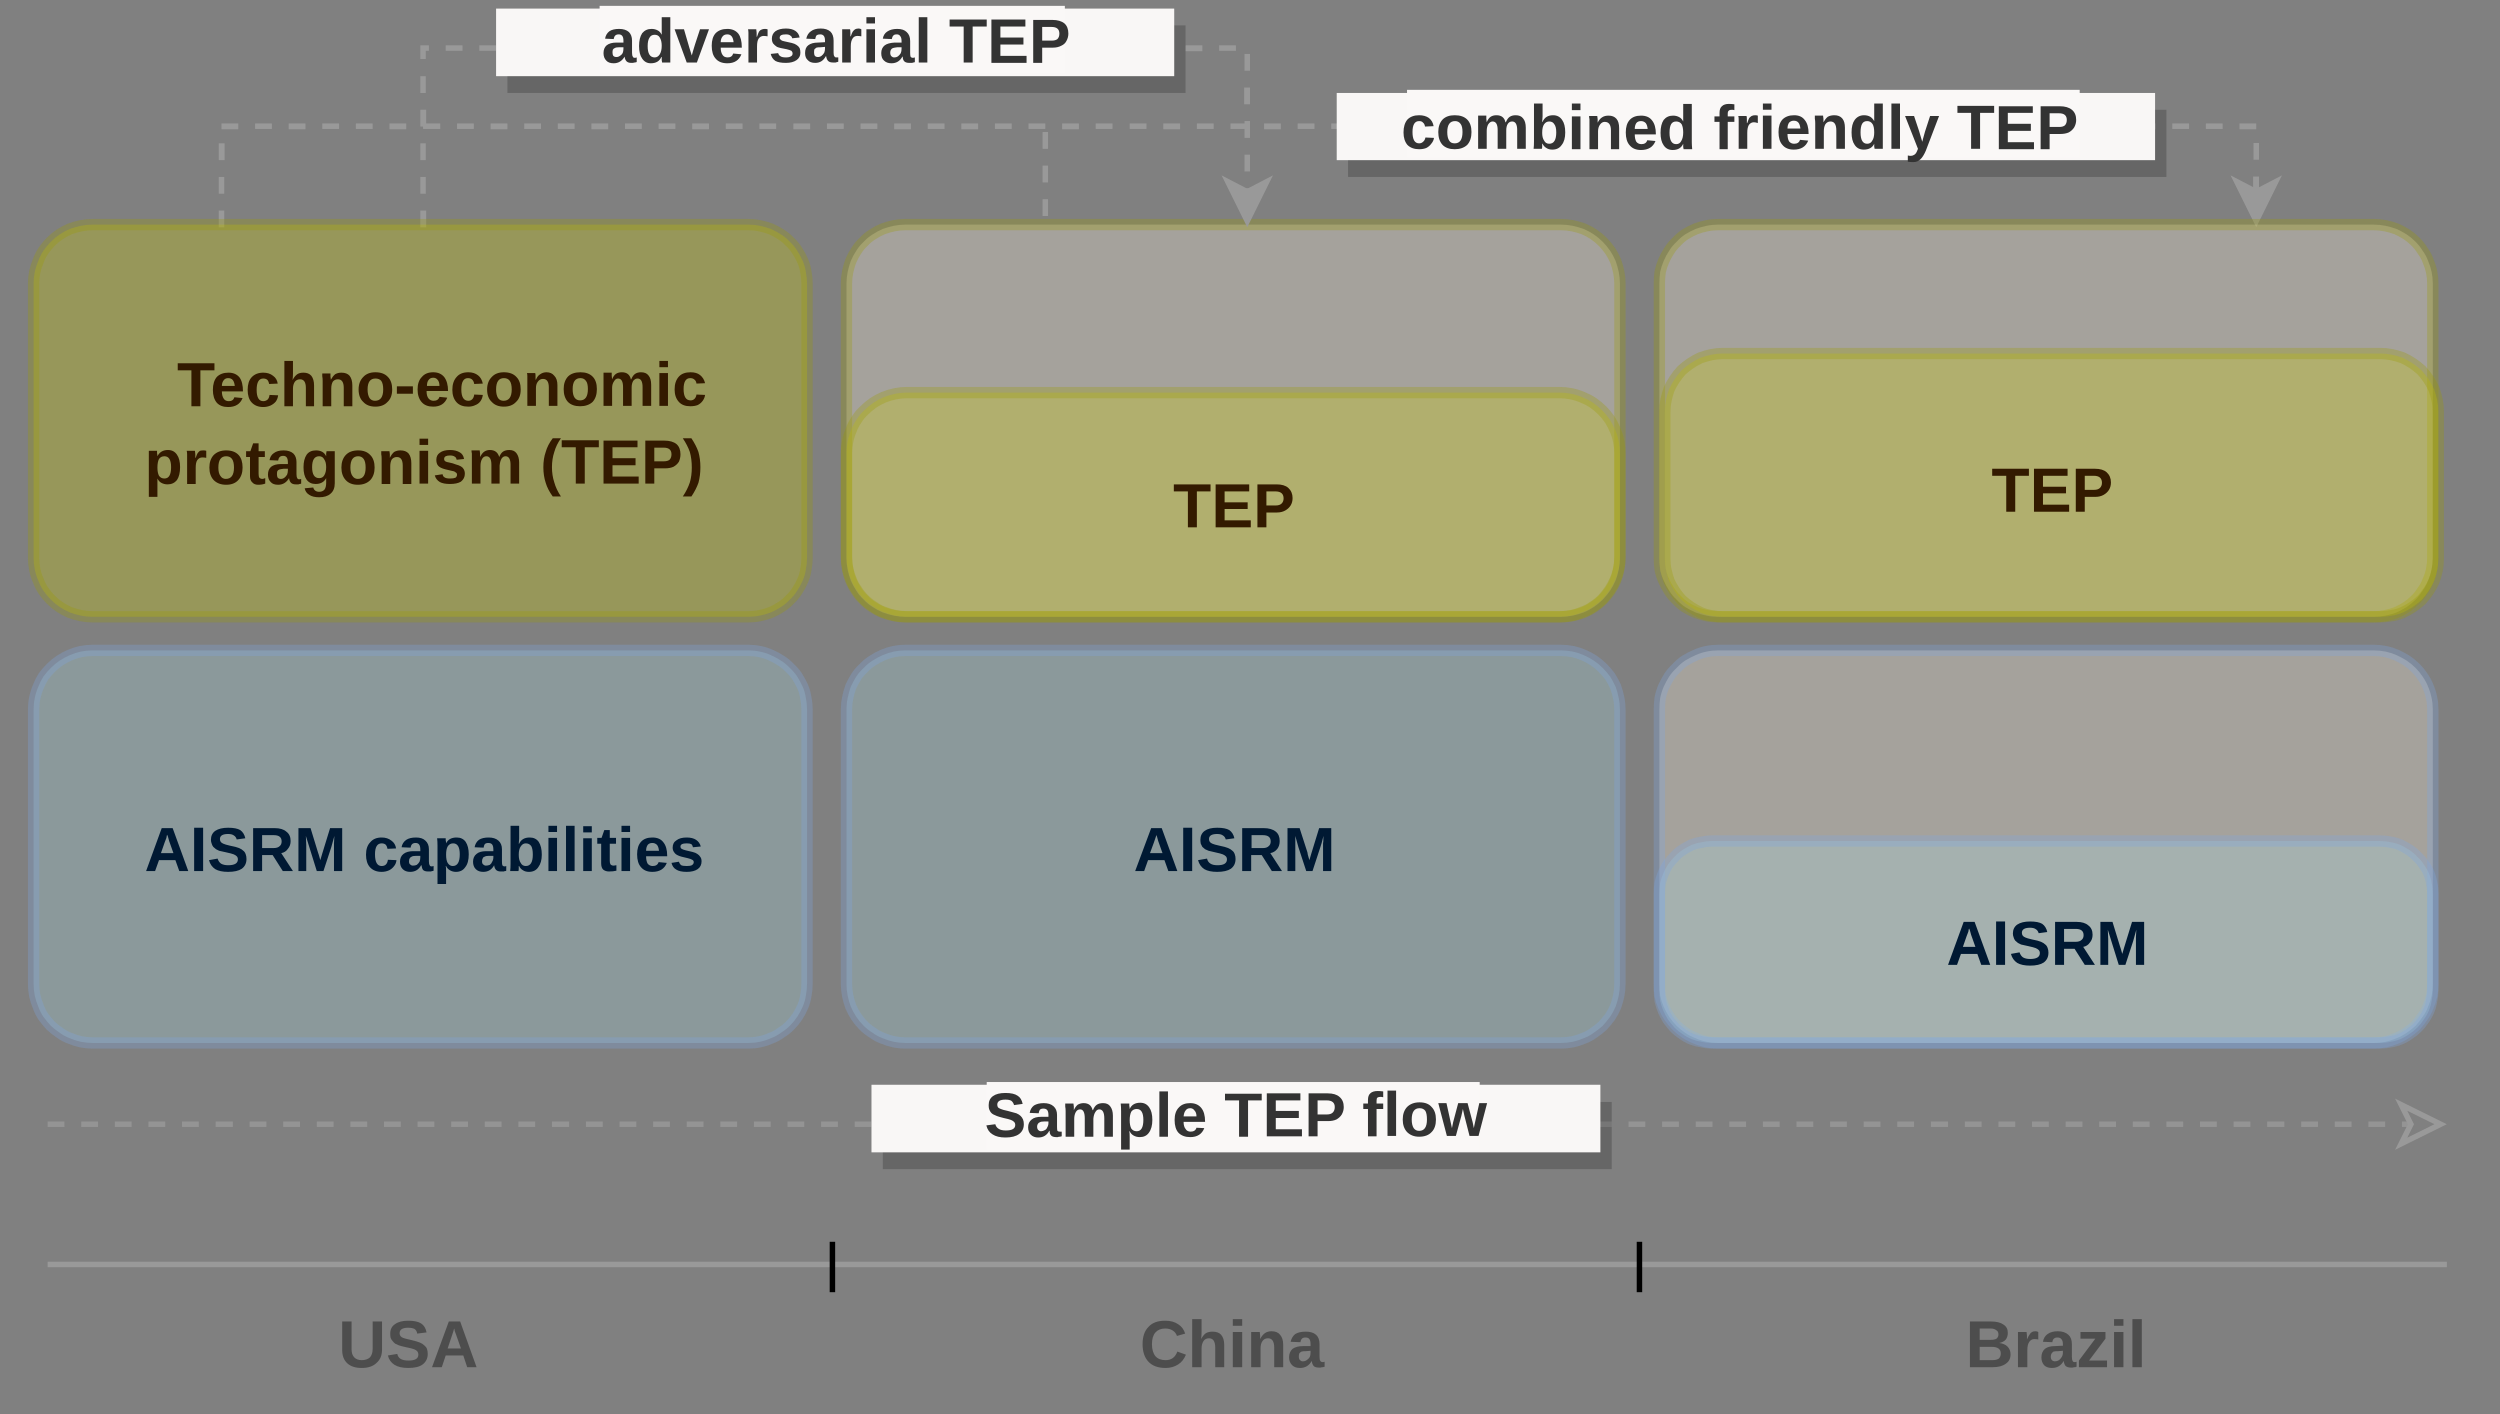
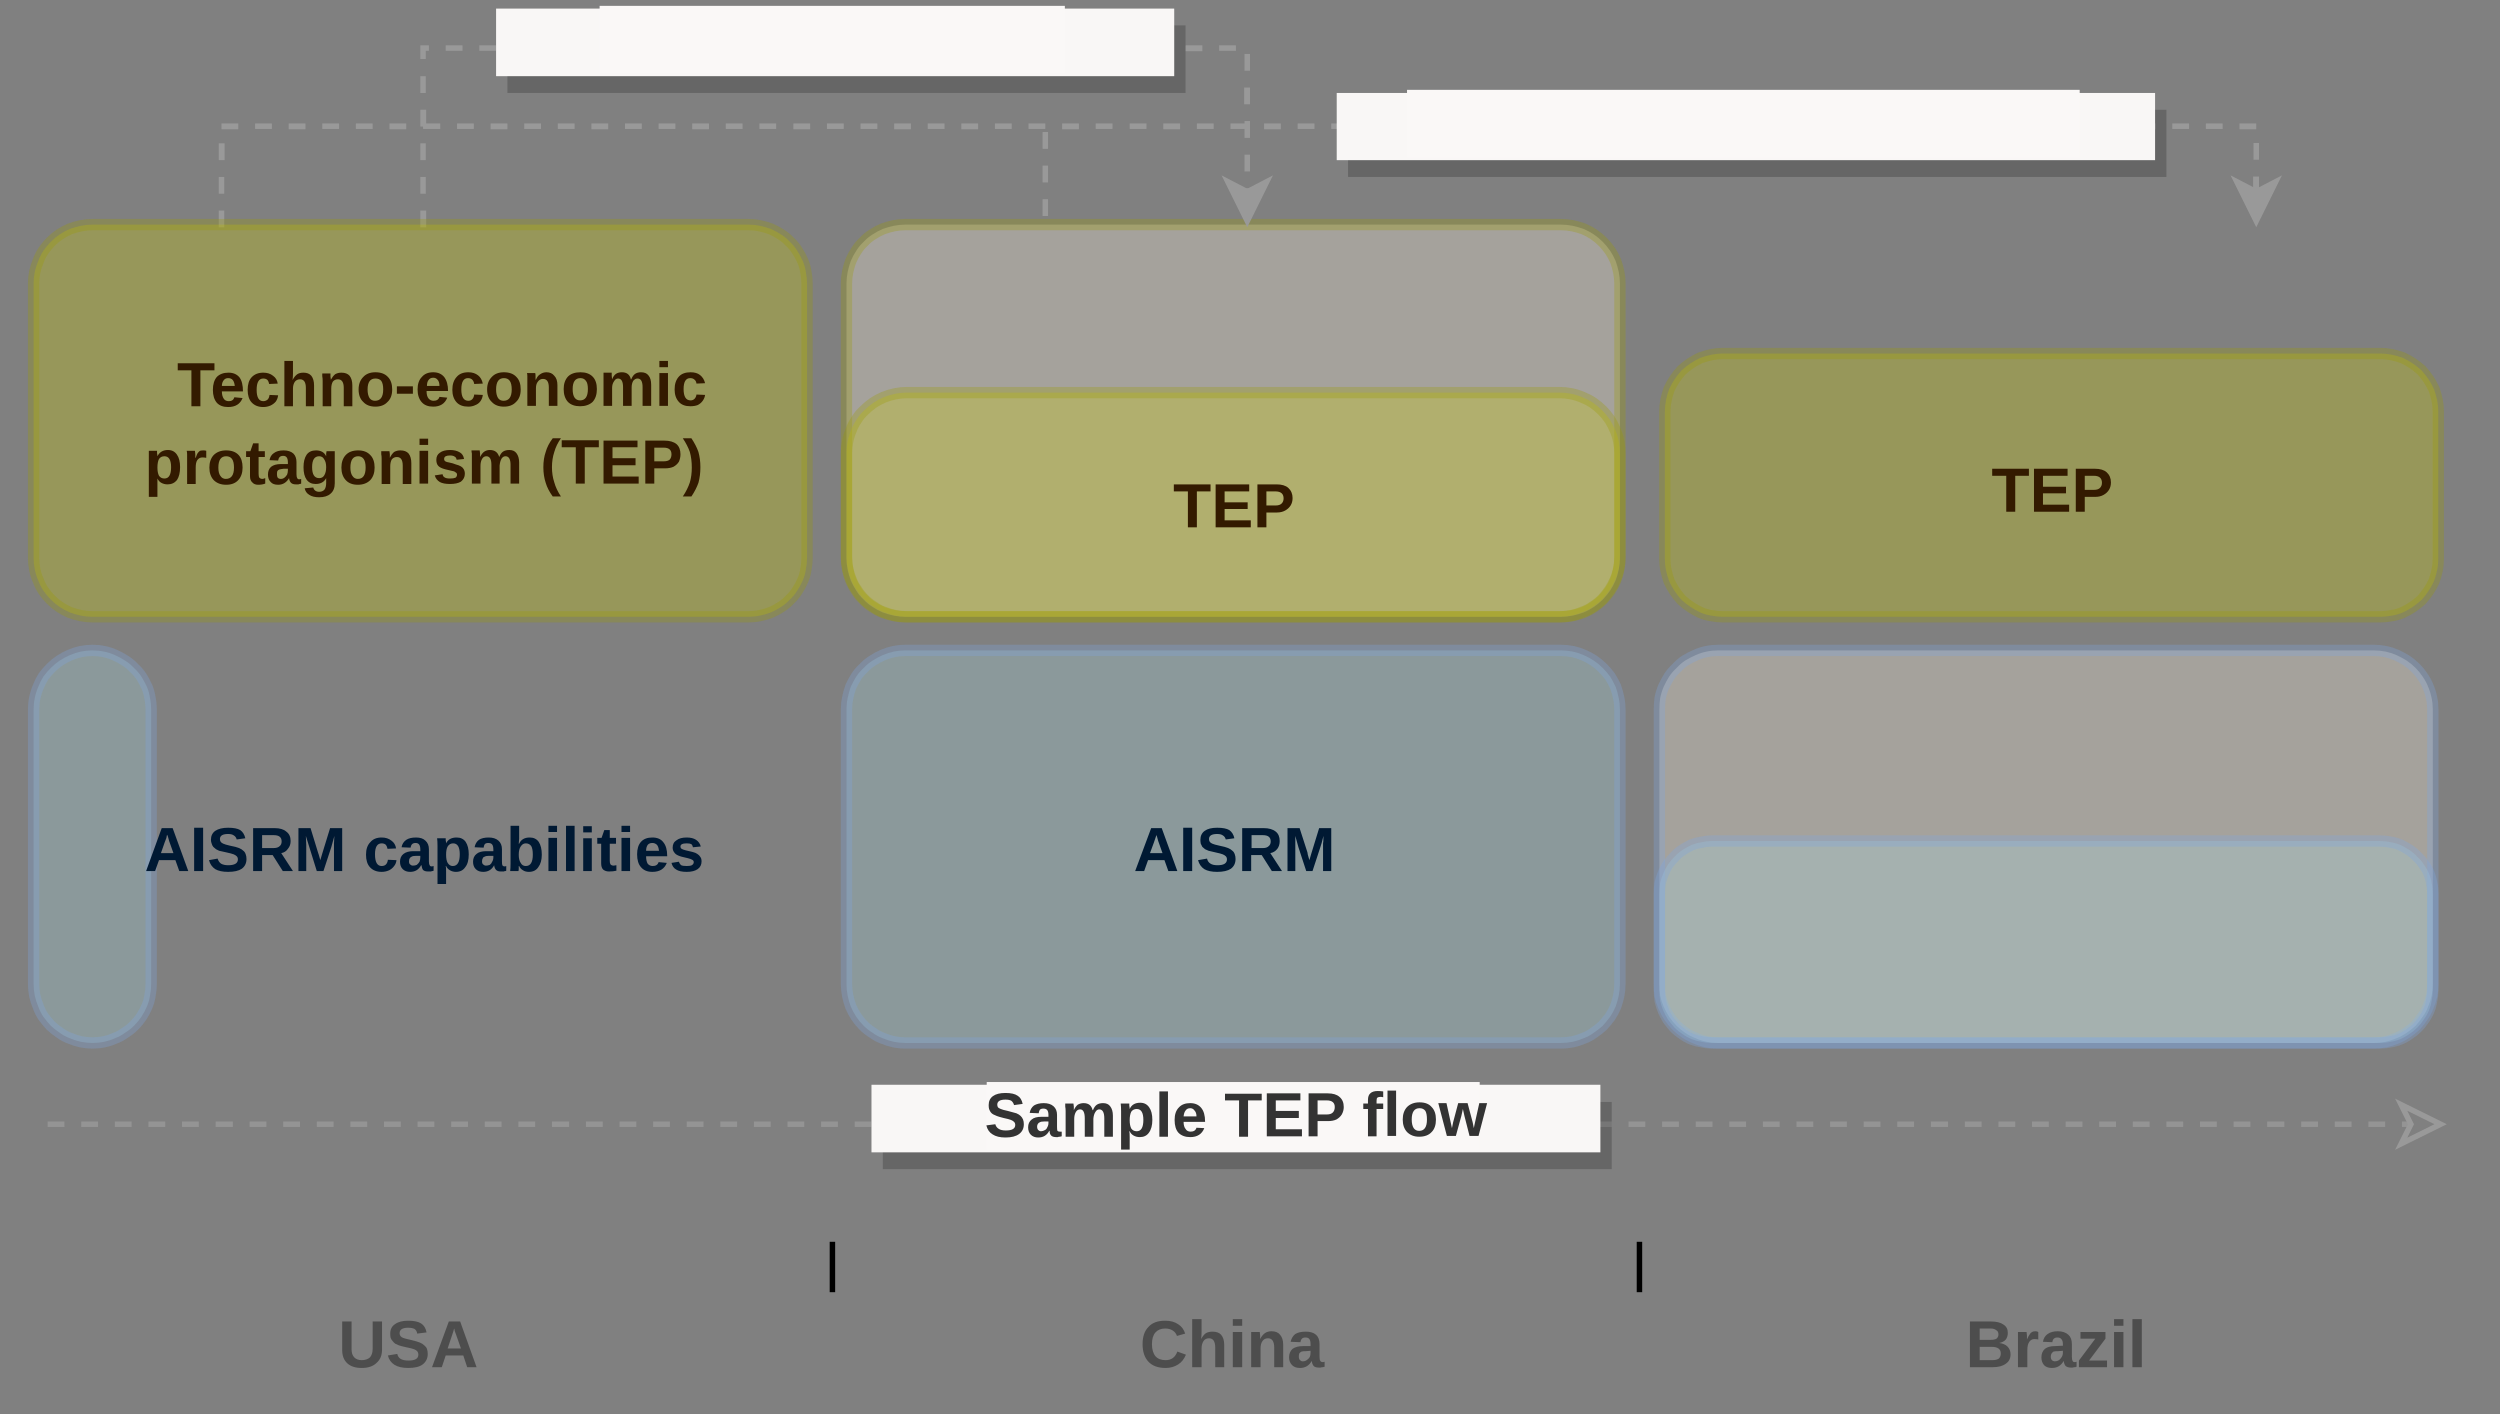
<svg xmlns="http://www.w3.org/2000/svg" version="1.2" viewBox="0 0 640 362" width="640" height="362">
  <rect x="0" y="0" width="640" height="362" fill="#808080" stroke="none" />
  <title>tcc-ai-supremacy-3333-en33-PTE-pdf</title>
  <defs>
    <clipPath clipPathUnits="userSpaceOnUse" id="cp1">
      <path d="m0 0h640v362H0z" />
    </clipPath>
  </defs>
  <style>.s0 { opacity: .3;fill: #fcf1dc;stroke: #999900;stroke-width: 2.9 }
.s1 { opacity: .3;fill: #fcf1dc;stroke: #7ea6e0;stroke-width: 2.9 }
.s2 { opacity: .3;fill: #a6d2d8;stroke: #7ea6e0;stroke-width: 2.9 }
.s3 { fill: #001933 }
.s4 { fill: #999999 }
.s5 { fill: none;stroke: #999999;stroke-miterlimit:10;stroke-width: 1.4 }
.s6 { opacity: .3;fill: #cccc00;stroke: #999900;stroke-width: 2.9 }
.s7 { fill: #331a00 }
.s8 { fill: #4d4d4d }
.s9 { opacity: .8;fill: #999999 }
.s10 { fill: #000000 }
.s11 { fill: #f9f7f6 }
.s12 { fill: #faf8f7 }
.s13 { fill: #333333 }
.s14 { fill: none;stroke: #000000;stroke-miterlimit:10;stroke-width: 1.4 }</style>
  <g id="Page 1" clip-path="url(#cp1)">
    <path id="Path 2" class="s0" d="m231.7 57.5h167.9q1.5.0 3 .3 1.4.3 2.8.8 1.4.6 2.6 1.4 1.2.8 2.3 1.9 1 1 1.9 2.3.8 1.2 1.4 2.6.5 1.4.8 2.8.3 1.5.3 2.9v70.4q0 1.4-.3 2.9t-.8 2.8q-.6 1.4-1.4 2.6-.9 1.3-1.9 2.3-1.1 1.1-2.3 1.9t-2.6 1.4q-1.4.5-2.8.8-1.5.3-3 .3H231.7q-1.4.0-2.9-.3-1.4-.3-2.8-.8-1.4-.6-2.6-1.4-1.3-.8-2.3-1.9-1.1-1-1.9-2.3-.8-1.2-1.4-2.6-.5-1.3-.8-2.8t-.3-2.9V72.5q0-1.4.3-2.9.3-1.4.8-2.8.6-1.4 1.4-2.6.8-1.3 1.9-2.3 1-1.1 2.3-1.9 1.2-.8 2.6-1.4 1.4-.5 2.8-.8 1.5-.3 2.9-.3z" />
    <path id="Path 3" class="s1" d="m439.8 166.5h167.9q1.5.0 3 .3 1.4.3 2.8.9 1.3.6 2.6 1.4 1.2.8 2.3 1.9 1 1 1.8 2.2.9 1.3 1.4 2.6.6 1.4.9 2.9.3 1.4.3 2.9v70.3q0 1.5-.3 3-.3 1.4-.9 2.8-.5 1.4-1.4 2.6-.8 1.2-1.8 2.3-1.1 1-2.3 1.8-1.3.9-2.6 1.4-1.4.6-2.8.9-1.5.3-3 .3H439.8q-1.5.0-2.9-.3-1.5-.3-2.8-.9-1.4-.5-2.7-1.4-1.2-.8-2.2-1.8-1.1-1.1-1.9-2.3-.8-1.2-1.4-2.6-.6-1.4-.9-2.8-.2-1.5-.2-3v-70.3q0-1.5.2-2.9.3-1.5.9-2.9.6-1.3 1.4-2.6.8-1.2 1.9-2.2 1-1.1 2.2-1.9 1.3-.8 2.7-1.4 1.3-.6 2.8-.9 1.4-.3 2.9-.3z" />
-     <path id="Path 4" class="s2" d="m23.7 166.5h167.9q1.5.0 2.9.3 1.5.3 2.8.9 1.4.6 2.6 1.4 1.3.8 2.3 1.9 1.1 1 1.9 2.2.8 1.3 1.4 2.6.6 1.4.8 2.9.3 1.4.3 2.9v70.3q0 1.5-.3 3-.2 1.4-.8 2.8-.6 1.4-1.4 2.6-.8 1.2-1.9 2.3-1 1-2.3 1.8-1.2.9-2.6 1.4-1.3.6-2.8.9-1.4.3-2.9.3H23.7q-1.5.0-3-.3-1.4-.3-2.8-.9-1.4-.5-2.6-1.4-1.2-.8-2.3-1.8-1-1.1-1.9-2.3-.8-1.2-1.3-2.6-.6-1.4-.9-2.8-.3-1.5-.3-3v-70.3q0-1.5.3-2.9.3-1.5.9-2.9.5-1.3 1.3-2.6.9-1.2 1.9-2.2 1.1-1.1 2.3-1.9 1.2-.8 2.6-1.4 1.4-.6 2.8-.9 1.5-.3 3-.3z" />
+     <path id="Path 4" class="s2" d="m23.7 166.5q1.5.0 2.9.3 1.5.3 2.8.9 1.4.6 2.6 1.4 1.3.8 2.3 1.9 1.1 1 1.9 2.2.8 1.3 1.4 2.6.6 1.4.8 2.9.3 1.4.3 2.9v70.3q0 1.5-.3 3-.2 1.4-.8 2.8-.6 1.4-1.4 2.6-.8 1.2-1.9 2.3-1 1-2.3 1.8-1.2.9-2.6 1.4-1.3.6-2.8.9-1.4.3-2.9.3H23.7q-1.5.0-3-.3-1.4-.3-2.8-.9-1.4-.5-2.6-1.4-1.2-.8-2.3-1.8-1-1.1-1.9-2.3-.8-1.2-1.3-2.6-.6-1.4-.9-2.8-.3-1.5-.3-3v-70.3q0-1.5.3-2.9.3-1.5.9-2.9.5-1.3 1.3-2.6.9-1.2 1.9-2.2 1.1-1.1 2.3-1.9 1.2-.8 2.6-1.4 1.4-.6 2.8-.9 1.5-.3 3-.3z" />
    <path id="AISRM capabilities" class="s3" aria-label="AISRM capabilities" d="m48.2 223h-2.3l-1-2.8h-4.2l-1 2.8h-2.3l4-11h2.8zm-5.2-8.8-.2-.5-.1.2q0 .2-.1.6-.2.4-1.4 3.9h3.2l-1.1-3.1zm9 8.8h-2.3v-11.1H52zm11.1-3.1q0 1.6-1.2 2.5-1.2.8-3.5.8-2.1.0-3.3-.7-1.2-.8-1.6-2.3l2.2-.4q.3.9.9 1.3.7.4 1.8.4 2.5.0 2.5-1.5.0-.5-.3-.8t-.8-.5-1.9-.5q-1.3-.3-1.8-.4-.4-.2-.8-.4-.4-.3-.7-.6-.3-.4-.4-.8-.2-.5-.2-1 0-1.5 1.1-2.3 1.2-.8 3.3-.8 2.1.0 3.1.6 1 .7 1.3 2.1l-2.2.3q-.2-.7-.7-1-.5-.4-1.5-.4-2.1.0-2.1 1.3.0.4.2.7.2.3.7.5.4.2 1.7.5 1.6.3 2.3.6.7.3 1.1.7.4.3.6.9.2.5.2 1.2zM75 223h-2.6l-2.6-4.1h-2.7v4.1h-2.3v-11h5.5q2 0 3 .9 1.1.8 1.1 2.4.0 1.2-.7 2-.6.9-1.7 1.1zm-2.9-7.6q0-1.6-2-1.6h-3v3.3h3q1 0 1.5-.5.5-.4.5-1.2zm15.5 7.6h-2.1v-6.7q0-.2.0-.4.0-.2.1-1.9-.6 2.1-.8 2.9l-2 6.1h-1.7l-1.9-6.1-.9-2.9q.1 1.8.1 2.3v6.7h-2v-11h3.1l1.9 6.2.2.6.4 1.4.5-1.7 2-6.5h3.1zm10.1.2q-1.9.0-3-1.2-1-1.1-1-3.2t1.1-3.2q1-1.2 2.9-1.2 1.5.0 2.5.8 1 .7 1.2 2l-2.2.1q-.1-.6-.4-1-.4-.4-1.1-.4-1.7.0-1.7 2.8.0 3 1.7 3 .7.0 1.1-.4.4-.4.5-1.2l2.2.1q-.1.9-.6 1.5-.5.7-1.3 1.1-.9.4-1.9.4zm7.3.0q-1.2.0-1.9-.7t-.7-1.9q0-1.3.9-2t2.5-.7h1.8v-.4q0-.9-.3-1.3t-.9-.4q-.6.0-.9.3-.3.3-.4.9l-2.3-.1q.2-1.2 1.2-1.9.9-.6 2.5-.6t2.4.8q.9.8.9 2.2v3.1q0 .7.2 1 .1.3.5.3.2.0.5-.1v1.2q-.2.1-.4.1-.1.0-.3.1-.1.0-.3.0t-.4.0q-.9.0-1.3-.4-.3-.4-.4-1.2h-.1q-.9 1.7-2.8 1.7zm2.6-3.7v-.4h-1.1q-.8.0-1.1.2-.3.1-.5.4t-.2.8q0 .6.3.8.3.3.7.3.6.0 1-.2.4-.3.7-.8.2-.5.2-1.1zm12.4-.8q0 2.2-.9 3.3-.8 1.2-2.4 1.2-.8.0-1.5-.4t-1-1.1h-.1q.1.2.1 1.4v3.2H112v-9.8q0-1.2-.1-1.9h2.2q0 .1.0.5.1.4.1.8.7-1.5 2.7-1.5 1.5.0 2.3 1.1.8 1.2.8 3.2zm-2.3.0q0-2.8-1.7-2.8-.9.0-1.4.8-.4.7-.4 2.1t.4 2.1q.5.8 1.3.8 1.8.0 1.8-3zm6 4.5q-1.2.0-1.9-.7t-.7-1.9q0-1.3.9-2 .8-.7 2.5-.7h1.8v-.4q0-.9-.3-1.3t-1-.4q-.6.0-.9.3-.2.3-.3.9l-2.3-.1q.2-1.2 1.1-1.9.9-.6 2.5-.6t2.5.8q.9.8.9 2.2v3.1q0 .7.1 1 .2.3.6.3.2.0.4-.1v1.2q-.1.1-.3.1-.2.0-.3.1-.2.0-.4.0-.1.0-.4.0-.8.0-1.2-.4t-.5-1.2q-.9 1.7-2.8 1.7zm2.6-3.7v-.4h-1.2q-.7.0-1 .2-.4.1-.5.4-.2.3-.2.8.0.6.3.8.3.3.7.3.5.0 1-.2.4-.3.6-.8.3-.5.3-1.1zm12.4-.7q0 2-.9 3.2-.8 1.2-2.4 1.2-.9.0-1.5-.4-.7-.4-1-1.1h-.1q0 .2.0.7t-.1.6h-2.1q.1-.7.1-1.9v-9.7h2.2v3.3l-.1 1.3h.1q.7-1.6 2.7-1.6 1.5.0 2.3 1.1.8 1.2.8 3.3zm-2.3.0q0-1.5-.4-2.2-.5-.7-1.4-.7-.8.0-1.3.8-.5.7-.5 2.1t.5 2.1q.4.8 1.3.8 1.8.0 1.8-2.9zm6.2-5.8h-2.2v-1.6h2.2zm0 10h-2.2v-8.5h2.2zm4.5.0h-2.2v-11.6h2.2zm4.4-9.9h-2.2v-1.6h2.2zm0 9.9h-2.2v-8.4h2.2zm4.4.1q-.9.0-1.5-.5-.5-.5-.5-1.6v-5h-1v-1.5h1.1l.7-2h1.4v2h1.6v1.5h-1.6v4.4q0 .6.2.9.3.3.8.3.2.0.7-.1v1.4q-.8.2-1.9.2zm5.4-10.1h-2.2v-1.6h2.2zm0 10h-2.2v-8.5h2.2zm5.7.2q-1.9.0-2.9-1.2-1-1.1-1-3.3.0-2.1 1-3.2t2.9-1.1 2.8 1.2q1 1.2 1 3.5v.1h-5.4q0 1.2.4 1.9.5.6 1.3.6 1.2.0 1.5-1l2.1.2q-.9 2.3-3.7 2.3zm0-7.4q-.8.0-1.2.5-.4.6-.4 1.5h3.3q-.1-1-.5-1.5-.5-.5-1.2-.5zm12.6 4.7q0 1.3-1 2t-2.8.7-2.7-.6q-.9-.5-1.2-1.7l1.9-.3q.2.6.6.9.4.2 1.4.2.9.0 1.3-.2.5-.3.5-.8.0-.4-.4-.6-.3-.2-1.1-.4-1.9-.4-2.5-.7-.7-.3-1-.8-.4-.5-.4-1.2.0-1.3 1-1.9.9-.7 2.6-.7 1.5.0 2.4.6t1.2 1.7l-2 .2q-.1-.5-.4-.8-.4-.2-1.2-.2-.8.0-1.2.2-.4.2-.4.6t.3.6 1.1.4q.9.2 1.7.4.8.2 1.2.5.5.3.8.8.3.4.3 1.1z" />
    <path id="Path 6" class="s2" d="m231.7 166.5h167.9q1.5.0 3 .3 1.4.3 2.8.9 1.4.6 2.6 1.4 1.2.8 2.3 1.9 1 1 1.9 2.2.8 1.3 1.4 2.6.5 1.4.8 2.9.3 1.4.3 2.9v70.3q0 1.5-.3 3-.3 1.4-.8 2.8-.6 1.4-1.4 2.6-.9 1.2-1.9 2.3-1.1 1-2.3 1.8-1.2.9-2.6 1.4-1.4.6-2.8.9-1.5.3-3 .3H231.7q-1.4.0-2.9-.3-1.4-.3-2.8-.9-1.4-.5-2.6-1.4-1.3-.8-2.3-1.8-1.1-1.1-1.9-2.3t-1.4-2.6q-.5-1.4-.8-2.8-.3-1.5-.3-3v-70.3q0-1.5.3-2.9.3-1.5.8-2.9.6-1.3 1.4-2.6.8-1.2 1.9-2.2 1-1.1 2.3-1.9 1.2-.8 2.6-1.4t2.8-.9q1.5-.3 2.9-.3z" />
    <path id="AISRM" class="s3" aria-label="AISRM" d="m301.4 223h-2.3l-1-2.8h-4.2l-1 2.8h-2.3l4.1-11h2.7zm-5.2-8.8-.2-.5v.2q-.1.2-.2.6-.1.4-1.4 3.9h3.2l-1.1-3.1zm9 8.8h-2.3v-11.1h2.3zm11.1-3.1q0 1.6-1.2 2.5-1.2.8-3.5.8-2.1.0-3.3-.7-1.2-.8-1.6-2.3l2.3-.4q.2.9.9 1.3.6.4 1.8.4 2.4.0 2.4-1.5.0-.5-.3-.8t-.8-.5-1.9-.5q-1.2-.3-1.7-.4-.5-.2-.9-.4-.4-.3-.7-.6-.2-.4-.4-.8-.1-.5-.1-1 0-1.5 1.1-2.3t3.2-.8q2.1.0 3.1.6 1 .7 1.3 2.1l-2.2.3q-.2-.7-.7-1-.5-.4-1.5-.4-2.1.0-2.1 1.3.0.4.2.7.2.3.7.5.4.2 1.8.5 1.5.3 2.2.6.7.3 1.1.7.4.3.6.9.2.5.2 1.2zm11.9 3.1h-2.6l-2.6-4.1h-2.7v4.1H318v-11h5.5q2 0 3.1.9 1 .8 1 2.4.0 1.2-.6 2-.7.9-1.8 1.1zm-2.9-7.6q0-1.6-2-1.6h-2.9v3.3h3q.9.0 1.4-.5.5-.4.5-1.2zm15.5 7.6h-2.1v-6.7q0-.2.0-.4.1-.2.1-1.9-.5 2.1-.8 2.9l-2 6.1h-1.6l-2-6.1-.8-2.9q0 1.8.0 2.3v6.7h-2v-11h3.1l2 6.2.1.6.4 1.4.5-1.7 2-6.5h3.1z" />
    <path id="Path 8" class="s4" d="m107.6 58.2v-4.3h1.5v4.3zm0-8.6v-4.3h1.4v4.3zm0-8.6v-4.3h1.4V41zm0-8.6v-4.3h1.5v4.3zm0-8.6v-4.3h1.4v4.3zm0-8.7v-3.5h2.2V13h-1.5v-.7h.7v2.8zm6.5-3.5h4.3V13h-4.3zm8.6.0h4.3V13h-4.3zm8.6.0h4.3v1.5h-4.3zm8.6.0h4.3V13h-4.3zm8.6.0h4.3V13h-4.3zm8.6.0h4.3v1.5h-4.3zm8.6.0h4.4V13h-4.4zm8.7.0h4.3V13h-4.3zm8.6.0h4.3v1.5H183zm8.6.0h4.3V13h-4.3zm8.6.0h4.3V13h-4.3zm8.6.0h4.3v1.5h-4.3zm8.6.0h4.3V13h-4.3zm8.6.0h4.3V13H226zm8.6.0h4.3v1.5h-4.3zm8.6.0h4.3V13h-4.3zm8.6.0h4.4v1.5h-4.4zm8.7.0h4.3V13h-4.3zm8.6.0h4.3V13h-4.3zm8.6.0h4.3v1.5h-4.3zm8.6.0h4.3V13h-4.3zm8.6.0h4.3V13h-4.3zm8.6.0h4.3v1.5h-4.3zm8.6.0h4.3V13h-4.3zm7.9 2.2v4.3h-1.4v-4.3zm0 8.6v4.3h-1.5v-4.3zm0 8.6v4.3h-1.4V31zm0 8.6v4.3h-1.4v-4.3zm0 8.6v.9h-1.5v-.9zm-.7 8.4-5-10 5 2.5 5-2.5z" />
    <path id="Path 9" class="s5" d="m319.3 56.6-5-10.1 5 2.6 5-2.6z" />
    <path id="Path 10" class="s4" d="m56 58.2v-4.3h1.4v4.3zm0-8.6v-4.3h1.4v4.3zm0-8.6v-4.3h1.5V41zm.7-9.4H61v1.5h-4.3zm8.6.0h4.3V33h-4.3zm8.6.0h4.3v1.5h-4.3zm8.6.0h4.3V33h-4.3zm8.6.0h4.3V33h-4.3zm8.6.0h4.3v1.5h-4.3zm8.6.0h4.4V33h-4.4zm8.7.0h4.3V33H117zm8.6.0h4.3v1.5h-4.3zm8.6.0h4.3V33h-4.3zm8.6.0h4.3V33h-4.3zm8.6.0h4.3v1.5h-4.3zm8.6.0h4.3V33H160zm8.6.0h4.3V33h-4.3zm8.6.0h4.3v1.5h-4.3zm8.6.0h4.3V33h-4.3zm8.6.0h4.3V33h-4.3zm8.7.0h4.3v1.5h-4.3zm8.6.0h4.3V33h-4.3zm8.6.0h4.3V33h-4.3zm8.6.0h4.3v1.5h-4.3zm8.6.0h4.3V33h-4.3zm8.6.0h4.3v1.5h-4.3zm8.6.0h4.3V33h-4.3zm8.6.0h4.3V33h-4.3zm8.6.0h4.3v1.5h-4.3zm8.6.0h4.3V33h-4.3zm8.7.0h4.3V33h-4.3zm8.6.0h4.3v1.5h-4.3zm8.6.0h4.3V33h-4.3zm8.6.0h4.3V33H315zm8.6.0h4.3v1.5h-4.3zm8.6.0h4.3V33h-4.3zm8.6.0h4.3V33h-4.3zm8.6.0h4.3v1.5h-4.3zm8.6.0h4.3V33H358zm8.6.0h4.3V33h-4.3zm8.7.0h4.3v1.5h-4.3zm8.6.0h4.3V33h-4.3zm8.6.0h4.3V33h-4.3zm8.6.0h4.3v1.5h-4.3zm8.6.0h4.3V33h-4.3zm8.6.0h4.3v1.5h-4.3zm8.6.0h4.3V33h-4.3zm8.6.0h4.3V33h-4.3zm8.6.0h4.3v1.5h-4.3zm8.6.0h4.3V33h-4.3zm8.7.0h4.3V33h-4.3zm8.6.0h4.3v1.5H470zm8.6.0h4.3V33h-4.3zm8.6.0h4.3V33h-4.3zm8.6.0h4.3v1.5h-4.3zm8.6.0h4.3V33h-4.3zm8.6.0h4.3V33h-4.3zm8.6.0h4.3v1.5h-4.3zm8.6.0h4.3V33h-4.3zm8.6.0h4.3V33h-4.3zm8.6.0h4.4v1.5h-4.4zm8.7.0h4.3V33h-4.3zm8.6.0h4.3V33h-4.3zm8.6.0h4.3v1.5h-4.3zm5 5v4.3h-1.4v-4.3zm0 8.6V49h-1.5v-3.8zm-.7 11.3-5-10 5 2.5 5-2.5z" />
    <path id="Path 11" class="s5" d="m577.6 56.6-5-10.1 5 2.6 5-2.6z" />
    <path id="Path 12" class="s6" d="m232.2 100.5h167q1.5.0 3 .3t2.9.9q1.5.6 2.7 1.4 1.3.9 2.4 2 1 1 1.9 2.3.8 1.3 1.4 2.7.6 1.4.9 2.9.3 1.5.3 3v26.4q0 1.6-.3 3.1t-.9 2.9q-.6 1.4-1.4 2.6-.9 1.3-1.9 2.4-1.1 1.1-2.4 1.9-1.2.9-2.7 1.4-1.4.6-2.9.9t-3 .3h-167q-1.5.0-3-.3t-3-.9q-1.4-.5-2.6-1.4-1.3-.8-2.4-1.9t-1.9-2.4q-.9-1.2-1.4-2.6-.6-1.4-.9-2.9t-.3-3.1V116q0-1.5.3-3t.9-2.9q.5-1.4 1.4-2.7.8-1.3 1.9-2.3 1.1-1.1 2.4-2 1.2-.8 2.6-1.4 1.5-.6 3-.9 1.5-.3 3-.3z" />
    <path id="TEP" class="s7" aria-label="TEP" d="m309.9 125.8h-3.5v9.2h-2.3v-9.2h-3.6V124h9.4zm10.3 9.2h-9v-11h8.6v1.8h-6.3v2.8h5.9v1.7h-5.9v2.9h6.7zm10.7-7.5q0 1.1-.5 1.9t-1.4 1.3-2.1.5h-2.7v3.8h-2.3v-11h4.9q2 0 3 .9 1.1 1 1.1 2.6zm-2.3.1q0-1.8-2.1-1.8h-2.3v3.6h2.4q1 0 1.5-.5t.5-1.3z" />
    <path id="USA" class="s8" aria-label="USA" d="m92.6 350.2q-2.4.0-3.7-1.2t-1.3-3.4v-7.3H90v7.1q0 1.4.7 2.1.7.7 1.9.7 1.3.0 2.1-.7.7-.8.7-2.2v-7h2.4v7.2q0 2.2-1.4 3.4-1.3 1.3-3.8 1.3zm16.9-3.6q0 1.7-1.3 2.7-1.2.9-3.7.9-2.2.0-3.5-.8t-1.7-2.4l2.4-.4q.2.9.9 1.3.7.4 2 .4 2.5.0 2.5-1.5.0-.5-.3-.9-.3-.3-.8-.5t-2-.5q-1.4-.3-1.9-.5t-.9-.4q-.4-.3-.7-.7-.3-.3-.5-.8-.1-.5-.1-1.1.0-1.6 1.2-2.4 1.2-.9 3.4-.9t3.3.7 1.4 2.3l-2.4.3q-.1-.8-.7-1.2-.6-.3-1.6-.3-2.2.0-2.2 1.4.0.4.2.7t.7.5 1.9.5q1.7.4 2.4.7t1.1.7q.5.4.7.9.2.6.2 1.3zM122 350h-2.4l-1-3h-4.5l-1 3h-2.5l4.3-11.7h2.9zm-5.6-9.3-.1-.6-.1.2q-.1.3-.2.7-.1.4-1.4 4.2h3.4l-1.2-3.4z" />
    <path id="China" class="s8" aria-label="China" d="m298.4 348.2q2.2.0 3-2.2l2.2.8q-.7 1.7-2 2.5-1.4.9-3.2.9-2.9.0-4.4-1.6t-1.5-4.5 1.5-4.4q1.4-1.6 4.3-1.6 2 0 3.3.9 1.3.8 1.8 2.4l-2.1.6q-.3-.9-1.1-1.4t-1.9-.5q-1.6.0-2.5 1t-.9 3 .9 3.1q.9 1 2.6 1zm9.1-5.4q.5-1 1.2-1.5.7-.4 1.7-.4 1.5.0 2.2.8.8.9.8 2.6v5.7h-2.3v-5q0-2.4-1.6-2.4-.9.0-1.4.7-.5.8-.5 1.9v4.8h-2.4v-12.3h2.4v3.3q0 .9-.1 1.8zm10.5-3.4h-2.4v-1.7h2.4zm0 10.6h-2.4v-9h2.4zm10.5.0h-2.3v-5q0-2.4-1.6-2.4-.9.0-1.4.7t-.5 1.9v4.8h-2.4v-7q0-.7.0-1.2.0-.4.0-.8h2.2q0 .2.1.9.0.6.0.9.5-1 1.2-1.5t1.7-.5q1.5.0 2.2.9.8.9.8 2.6zm4.3.2q-1.3.0-2-.7-.8-.8-.8-2 0-1.4.9-2.2 1-.7 2.7-.7h1.9v-.5q0-.9-.3-1.3-.3-.4-1-.4-.6.0-.9.3-.3.3-.4.9l-2.5-.1q.3-1.3 1.2-2 1-.6 2.7-.6t2.6.8q.9.8.9 2.4v3.2q0 .8.2 1.1t.6.3q.3.0.5-.1v1.3q-.2.0-.4.1-.1.0-.3.0-.2.1-.4.1-.1.0-.4.0-.9.0-1.3-.4-.4-.5-.5-1.3-1 1.8-3 1.8zm2.7-3.9v-.5l-1.2.1q-.8.0-1.1.1-.4.2-.6.5-.1.3-.1.8.0.6.3.9.3.3.7.3.6.0 1-.3.5-.3.8-.8.2-.5.2-1.1z" />
    <path id="Path 16" class="s2" d="m438.2 215.3h171.1q1.4.0 2.7.3 1.3.2 2.5.7 1.2.6 2.3 1.3 1.1.7 2 1.7 1 .9 1.7 2 .8 1.1 1.3 2.3.5 1.2.7 2.5.3 1.3.3 2.7v24.8q0 1.3-.3 2.6-.2 1.3-.7 2.5t-1.3 2.3q-.7 1.1-1.7 2.1-.9.9-2 1.6-1.1.8-2.3 1.3-1.2.5-2.5.7-1.3.3-2.7.3H438.2q-1.3.0-2.6-.3-1.3-.2-2.6-.7-1.2-.5-2.3-1.3-1.1-.7-2-1.6-.9-1-1.7-2.1-.7-1.1-1.2-2.3t-.8-2.5q-.2-1.3-.2-2.6v-24.8q0-1.4.2-2.7.3-1.3.8-2.5t1.2-2.3q.8-1.1 1.7-2 .9-1 2-1.7t2.3-1.3q1.3-.5 2.6-.7 1.3-.3 2.6-.3z" />
-     <path id="AISRM" class="s3" aria-label="AISRM" d="m509.5 247h-2.3l-1-2.8H502l-1 2.8h-2.3l4-11h2.8zm-5.2-8.8-.2-.5-.1.2q0 .2-.1.6-.2.4-1.4 3.9h3.2l-1.1-3.1zm9 8.8H511v-11.1h2.3zm11.1-3.1q0 1.6-1.2 2.5-1.2.8-3.5.8-2.1.0-3.3-.7-1.2-.8-1.6-2.3l2.2-.4q.3.9.9 1.3.7.4 1.8.4 2.5.0 2.5-1.5.0-.5-.3-.8t-.8-.5-1.9-.5q-1.3-.3-1.8-.4-.4-.2-.8-.4-.4-.3-.7-.6-.3-.4-.4-.8-.2-.5-.2-1 0-1.5 1.1-2.3 1.2-.8 3.3-.8 2.1.0 3.1.6 1 .7 1.3 2.1l-2.2.3q-.2-.7-.7-1-.5-.4-1.5-.4-2.1.0-2.1 1.3.0.4.2.7.2.3.7.5.4.2 1.7.5 1.6.3 2.3.6.7.3 1.1.7.4.3.6.9.2.5.2 1.2zm11.9 3.1h-2.6l-2.6-4.1h-2.7v4.1h-2.3v-11h5.5q2 0 3 .9 1.1.8 1.1 2.4.0 1.2-.7 2-.6.9-1.7 1.1zm-2.9-7.6q0-1.6-2-1.6h-3v3.3h3q1 0 1.5-.5.5-.4.5-1.2zm15.5 7.6h-2.1v-6.7q0-.2.0-.4.0-.2.1-1.9-.6 2.1-.8 2.9l-2 6.1h-1.7l-1.9-6.1-.9-2.9q.1 1.8.1 2.3v6.7h-2v-11h3.1l1.9 6.2.2.6.4 1.4.5-1.7 2-6.5h3.1z" />
    <path id="Brazil" class="s8" aria-label="Brazil" d="m514.7 346.7q0 1.6-1.2 2.4-1.2.9-3.3.9h-5.9v-11.7h5.4q2.1.0 3.2.8 1.1.7 1.1 2.1.0 1-.5 1.7-.6.7-1.7.9 1.4.2 2.1.9.8.8.8 2zm-3.1-5.1q0-.8-.6-1.1-.5-.4-1.4-.4h-2.8v2.9h2.8q1 0 1.5-.3.5-.4.5-1.1zm.6 4.9q0-1.7-2.3-1.7h-3.1v3.4h3.2q1.1.0 1.7-.4.5-.5.5-1.3zm6.8 3.5h-2.4v-6.9q0-.7.0-1.2t0-.9h2.2q0 .2.1.9.0.8.0 1 .4-.9.7-1.3.2-.4.6-.6.3-.2.9-.2.4.0.7.2v1.9q-.5-.1-1-.1-.8.0-1.3.7t-.5 2.1zm6.3.2q-1.3.0-2-.7-.7-.8-.7-2 0-1.4.9-2.2.9-.7 2.6-.7l2-.1v-.4q0-.9-.4-1.3-.3-.4-1-.4-.6.0-.9.3-.3.2-.4.9l-2.4-.1q.2-1.3 1.2-2t2.6-.7q1.7.0 2.7.9.9.8.9 2.4v3.2q0 .8.2 1.1.1.3.5.3.3.0.5-.1v1.3q-.2.0-.3.1-.2.0-.4.0-.1.1-.3.1-.2.0-.5.0-.8.0-1.3-.4-.4-.5-.5-1.3-1 1.8-3 1.8zm2.8-3.9v-.5l-1.2.1q-.9.0-1.2.1-.3.2-.5.5t-.2.8q0 .6.3.9.3.3.8.3t1-.3q.4-.3.7-.8.3-.5.3-1.1zm11.3 3.7h-7.2v-1.7l4.2-5.6h-3.8V341h6.4v1.7l-4.2 5.6h4.6zm4.2-10.6h-2.4v-1.7h2.4zm0 10.6h-2.4v-9h2.4zm4.7.0h-2.4v-12.3h2.4z" />
-     <path id="Path 19" class="s0" d="m439.8 57.5h167.9q1.5.0 3 .3 1.4.3 2.8.8 1.3.6 2.6 1.4 1.2.8 2.3 1.9 1 1 1.8 2.3.9 1.2 1.4 2.6.6 1.4.9 2.8.3 1.5.3 2.9v70.4q0 1.4-.3 2.9t-.9 2.8q-.5 1.4-1.4 2.6-.8 1.3-1.8 2.3-1.1 1.1-2.3 1.9-1.3.8-2.6 1.4-1.4.5-2.8.8-1.5.3-3 .3H439.8q-1.5.0-2.9-.3-1.5-.3-2.8-.8-1.4-.6-2.7-1.4-1.2-.8-2.2-1.9-1.1-1-1.9-2.3-.8-1.2-1.4-2.6-.6-1.3-.9-2.8-.2-1.5-.2-2.9V72.5q0-1.4.2-2.9.3-1.4.9-2.8.6-1.4 1.4-2.6.8-1.3 1.9-2.3 1-1.1 2.2-1.9 1.3-.8 2.7-1.4 1.3-.5 2.8-.8 1.4-.3 2.9-.3z" />
    <path id="Path 20" class="s6" d="m441 90.5h168.4q1.4.0 2.9.3 1.4.3 2.8.8 1.3.6 2.5 1.4 1.2.8 2.3 1.8 1 1.1 1.8 2.3t1.4 2.5q.5 1.4.8 2.8.3 1.5.3 2.9v37.8q0 1.5-.3 2.9t-.8 2.8q-.6 1.3-1.4 2.5t-1.8 2.3q-1.1 1-2.3 1.8-1.2.8-2.5 1.4-1.4.6-2.8.8-1.5.3-2.9.3H441q-1.4.0-2.9-.3-1.4-.2-2.8-.8-1.3-.6-2.5-1.4t-2.3-1.8q-1-1.1-1.8-2.3-.8-1.2-1.4-2.5-.5-1.4-.8-2.8t-.3-2.9v-37.8q0-1.4.3-2.9.3-1.4.8-2.8.6-1.3 1.4-2.5.8-1.2 1.8-2.3 1.1-1 2.3-1.8t2.5-1.4q1.4-.5 2.8-.8 1.5-.3 2.9-.3z" />
    <path id="TEP" class="s7" aria-label="TEP" d="m519.4 121.8h-3.5v9.2h-2.3v-9.2H510V120h9.4zm10.3 9.2h-9v-11h8.6v1.8H523v2.8h5.9v1.7H523v2.9h6.7zm10.7-7.5q0 1.1-.5 1.9-.5.8-1.4 1.3t-2.1.5h-2.7v3.8h-2.3v-11h4.9q2 0 3 .9 1.1 1 1.1 2.6zm-2.3.1q0-1.8-2.1-1.8h-2.3v3.6h2.4q1 0 1.5-.5t.5-1.3z" />
    <path id="Path 22" class="s9" d="m12.2 287.1h4.3v1.4h-4.3m8.6-1.4h4.3v1.4h-4.3m8.6-1.4h4.3v1.4h-4.3m8.6-1.4h4.3v1.4H38m8.6-1.4h4.3v1.4h-4.3m8.6-1.4h4.4v1.4h-4.4m8.7-1.4h4.3v1.4h-4.3m8.6-1.4h4.3v1.4h-4.3m8.6-1.4h4.3v1.4h-4.3m8.6-1.4H94v1.4h-4.3m8.6-1.4h4.3v1.4h-4.3m8.6-1.4h4.3v1.4h-4.3m8.6-1.4h4.3v1.4h-4.3m8.6-1.4h4.3v1.4h-4.3m8.6-1.4h4.3v1.4h-4.3m8.6-1.4h4.4v1.4h-4.4m8.7-1.4h4.3v1.4H150m8.6-1.4h4.3v1.4h-4.3m8.6-1.4h4.3v1.4h-4.3m8.6-1.4h4.3v1.4h-4.3m8.6-1.4h4.3v1.4h-4.3m8.6-1.4h4.3v1.4H193m8.6-1.4h4.3v1.4h-4.3m8.6-1.4h4.3v1.4h-4.3m8.6-1.4h4.3v1.4h-4.3m8.6-1.4h4.3v1.4h-4.3m8.7-1.4h4.3v1.4h-4.3m8.6-1.4h4.3v1.4h-4.3m8.6-1.4h4.3v1.4h-4.3m8.6-1.4h4.3v1.4h-4.3m8.6-1.4h4.3v1.4h-4.3m8.6-1.4h4.3v1.4h-4.3m8.6-1.4h4.3v1.4h-4.3m8.6-1.4h4.3v1.4h-4.3m8.6-1.4h4.3v1.4h-4.3m8.6-1.4h4.3v1.4h-4.3m8.7-1.4h4.3v1.4h-4.3m8.6-1.4h4.3v1.4h-4.3m8.6-1.4h4.3v1.4h-4.3m8.6-1.4h4.3v1.4H348m8.6-1.4h4.3v1.4h-4.3m8.6-1.4h4.3v1.4h-4.3m8.6-1.4h4.3v1.4h-4.3m8.6-1.4h4.3v1.4h-4.3m8.6-1.4h4.3v1.4H391m8.6-1.4h4.3v1.4h-4.3m8.7-1.4h4.3v1.4h-4.3m8.6-1.4h4.3v1.4h-4.3m8.6-1.4h4.3v1.4h-4.3m8.6-1.4h4.3v1.4h-4.3m8.6-1.4h4.3v1.4h-4.3m8.6-1.4h4.3v1.4h-4.3m8.6-1.4h4.3v1.4h-4.3m8.6-1.4h4.3v1.4h-4.3m8.6-1.4h4.3v1.4h-4.3m8.6-1.4h4.3v1.4h-4.3m8.6-1.4h4.4v1.4h-4.4m8.7-1.4h4.3v1.4H503m8.6-1.4h4.3v1.4h-4.3m8.6-1.4h4.3v1.4h-4.3m8.6-1.4h4.3v1.4h-4.3m8.6-1.4h4.3v1.4h-4.3m8.6-1.4h4.3v1.4h-4.3m8.6-1.4h4.3v1.4h-4.3m8.6-1.4h4.3v1.4h-4.3m8.6-1.4h4.3v1.4h-4.3m8.6-1.4h4.4v1.4h-4.4m8.7-1.4h4.3v1.4h-4.3m8.6-1.4h4.3v1.4h-4.3m8.6-1.4h4.3v1.4h-4.3m8.6-1.4h2.3v1.4h-2.3" />
    <path id="Path 23" class="s5" d="m624.8 287.8-10.1 5 2.5-5-2.5-5z" />
    <g id="&lt;Group&gt;" style="opacity: .2">
      <path id="Path 25" class="s10" d="m129.9 6.5h173.6v17.3H129.9z" />
    </g>
    <path id="Path 27" class="s11" d="m127 2.2h173.6v17.3H127z" />
    <path id="Path 28" class="s12" d="m153.5 1.5h119.1v17.2H153.5z" />
    <g id="&lt;Group&gt;" style="opacity: .2">
      <path id="Path 31" class="s10" d="m345.1 28.1h209.5v17.2H345.1z" />
    </g>
    <path id="Path 33" class="s11" d="m342.2 23.8h209.5V41H342.2z" />
    <path id="Path 34" class="s12" d="m360.2 23h172.2v17.3H360.2z" />
    <path id="Path 35" class="s4" d="m266.9 55.3V51h1.4v4.3m-1.4-8.6v-4.3h1.4v4.3m-1.4-8.6v-4.3h1.4v4.3" />
    <path id="Path 36" class="s6" d="m23.7 57.5h167.9q1.5.0 2.9.3 1.5.3 2.8.8 1.4.6 2.6 1.4 1.3.8 2.3 1.9 1.1 1 1.9 2.3.8 1.2 1.4 2.6.6 1.4.8 2.8.3 1.5.3 2.9v70.4q0 1.4-.3 2.9-.2 1.5-.8 2.8-.6 1.4-1.4 2.6-.8 1.3-1.9 2.3-1 1.1-2.3 1.9-1.2.8-2.6 1.4-1.3.5-2.8.8-1.4.3-2.9.3H23.7q-1.5.0-3-.3-1.4-.3-2.8-.8-1.4-.6-2.6-1.4-1.2-.8-2.3-1.9-1-1-1.9-2.3-.8-1.2-1.3-2.6-.6-1.3-.9-2.8t-.3-2.9V72.5q0-1.4.3-2.9.3-1.4.9-2.8.5-1.4 1.3-2.6.9-1.3 1.9-2.3 1.1-1.1 2.3-1.9 1.2-.8 2.6-1.4 1.4-.5 2.8-.8 1.5-.3 3-.3z" />
    <path id="Techno-economic protagonism (TE" class="s7" aria-label="Techno-economic protagonism (TEP)" d="m54.9 94.8h-3.6v9.2H49v-9.2h-3.5V93h9.4zm3.5 9.4q-1.9.0-2.9-1.1-1-1.2-1-3.3t1-3.3q1.1-1.1 3-1.1 1.8.0 2.8 1.2.9 1.2.9 3.6h-5.4q0 1.2.5 1.9.4.6 1.3.6 1.1.0 1.4-1l2.1.2q-.9 2.3-3.7 2.3zm0-7.4q-.7.0-1.1.5-.5.6-.5 1.5h3.3q-.1-1-.5-1.5t-1.2-.5zm9 7.4q-1.9.0-3-1.2-1-1.1-1-3.2.0-2.1 1-3.2 1.1-1.2 3-1.2 1.5.0 2.5.8 1 .7 1.2 2l-2.2.1q-.1-.6-.4-1-.4-.4-1.1-.4-1.7.0-1.7 2.9t1.7 2.9q.6.0 1.1-.4.4-.4.5-1.2l2.2.1q-.1.9-.6 1.6-.5.6-1.3 1-.9.4-1.9.4zm7.5-6.9q.5-1 1.2-1.5.6-.4 1.6-.4 1.3.0 2 .8.7.9.7 2.5v5.3h-2.1v-4.7q0-2.2-1.5-2.2-.8.0-1.3.6-.5.7-.5 1.8v4.5h-2.2V92.4H75v3.2q0 .8-.1 1.7zm15.3 6.7H88v-4.7q0-2.2-1.5-2.2-.8.0-1.3.6-.4.7-.4 1.8v4.5h-2.2v-6.5q0-.7-.1-1.2.0-.4.0-.7h2.1q0 .1.0.8.1.6.1.8.5-.9 1.1-1.4.7-.4 1.6-.4 1.4.0 2.1.8.7.9.7 2.5zm10.2-4.3q0 2.1-1.2 3.2-1.1 1.2-3.1 1.2t-3.1-1.2q-1.2-1.1-1.2-3.2.0-2 1.2-3.2 1.1-1.2 3.1-1.2 2.1.0 3.2 1.2 1.1 1.1 1.1 3.2zm-2.3.0q0-1.5-.5-2.2-.5-.6-1.5-.6-2 0-2 2.8.0 1.4.5 2.2.5.7 1.4.7 2.1.0 2.1-2.9zm7.6 1.1h-4.1v-1.9h4.1zm5.2 3.3q-1.9.0-2.9-1.1-1.1-1.2-1.1-3.3t1.1-3.2q1-1.2 2.9-1.2 1.8.0 2.8 1.2 1 1.3 1 3.6h-5.5q0 1.3.5 1.9.5.6 1.3.6 1.2.0 1.5-1l2 .2q-.9 2.3-3.6 2.3zm0-7.4q-.8.0-1.2.6-.4.5-.4 1.5h3.2q0-1.1-.5-1.6-.4-.5-1.1-.5zm9 7.4q-2 0-3-1.1-1.1-1.2-1.1-3.2.0-2.1 1.1-3.3 1-1.2 3-1.2 1.5.0 2.5.8.9.7 1.2 2.1l-2.2.1q-.1-.7-.5-1.1-.4-.4-1.1-.4-1.7.0-1.7 2.9t1.8 2.9q.6.0 1-.4t.5-1.2l2.2.1q-.1.9-.6 1.6-.5.7-1.3 1-.8.4-1.8.4zm13.4-4.4q0 2.1-1.2 3.2-1.1 1.2-3.1 1.2t-3.1-1.2q-1.2-1.1-1.2-3.2.0-2 1.2-3.2 1.1-1.2 3.1-1.2 2.1.0 3.2 1.2 1.1 1.1 1.1 3.2zm-2.3.0q0-1.5-.5-2.2t-1.5-.7q-2 0-2 2.9.0 1.4.5 2.2.5.7 1.4.7 2.1.0 2.1-2.9zm11.7 4.2h-2.2v-4.7q0-2.2-1.5-2.2-.8.0-1.3.7-.5.6-.5 1.7v4.5H135v-6.5q0-.7.0-1.1.0-.5-.1-.8h2.1q.1.1.1.8.0.6.0.9h.1q.4-1 1.1-1.4.7-.5 1.6-.5 1.3.0 2 .9.8.8.8 2.4zm10.1-4.3q0 2.1-1.1 3.3-1.2 1.1-3.2 1.1t-3.1-1.1q-1.1-1.2-1.1-3.3.0-2 1.1-3.2 1.1-1.1 3.2-1.1 2 0 3.1 1.1t1.1 3.2zm-2.3.0q0-1.5-.5-2.1-.5-.7-1.4-.7-2 0-2 2.8.0 1.5.5 2.2t1.4.7q2 0 2-2.9zm11.2 4.3h-2.2v-4.8q0-2.2-1.3-2.2-.6.0-1 .7-.5.7-.5 1.7v4.6h-2.2v-6.6q0-.7.0-1.1.0-.4.0-.8h2.1q0 .2.0.8.1.7.1.9.4-1 1-1.4t1.5-.4q1.9.0 2.3 1.8h.1q.4-1 1-1.4t1.5-.4q1.3.0 1.9.8.7.8.7 2.4v5.4h-2.2v-4.8q0-2.2-1.3-2.2-.6.0-1.1.6-.4.7-.4 1.7zM171 94h-2.2v-1.6h2.2zm0 9.9h-2.2v-8.4h2.2zm5.7.1q-1.9.0-2.9-1.1-1.1-1.2-1.1-3.2.0-2.1 1.1-3.3 1-1.1 3-1.1 1.5.0 2.4.7 1 .8 1.3 2.1l-2.2.1q-.1-.7-.5-1-.4-.4-1.1-.4-1.7.0-1.7 2.8.0 2.9 1.8 2.9.6.0 1-.4t.5-1.1l2.2.1q-.1.8-.6 1.5t-1.3 1.1q-.8.3-1.9.3zM46.1 119.6q0 2.1-.8 3.3-.9 1.1-2.4 1.1-.9.0-1.6-.4-.6-.3-1-1.1.0.3.0 1.5v3.2h-2.2v-9.8q0-1.2.0-2h2.1q0 .2.0.6.1.4.1.8.8-1.6 2.7-1.6 1.5.0 2.3 1.2.8 1.1.8 3.2zm-2.3.0q0-2.8-1.7-2.8-.9.0-1.4.7-.4.8-.4 2.2.0 1.3.4 2.1.5.7 1.4.7 1.7.0 1.7-2.9zm6.3 4.3h-2.2v-6.5q0-.7.0-1.1.0-.5-.1-.9h2.1q0 .2.1.9.0.7.0.9h.1q.3-.9.5-1.2.3-.4.6-.6.4-.1.9-.1.4.0.7.1v1.8q-.6-.1-1-.1-.8.0-1.3.7-.4.6-.4 1.9zm12-4.2q0 2-1.1 3.2t-3.1 1.2-3.2-1.2q-1.1-1.2-1.1-3.2t1.1-3.2q1.2-1.2 3.2-1.2 2.1.0 3.2 1.2 1 1.1 1 3.2zm-2.2.0q0-1.5-.5-2.2t-1.5-.7q-2 0-2 2.9.0 1.4.5 2.1.5.8 1.4.8 2.1.0 2.1-2.9zm6.2 4.4q-1 0-1.5-.6-.6-.5-.6-1.6V117h-1v-1.5h1.1l.7-2h1.4v2h1.6v1.5h-1.6v4.3q0 .7.2 1 .3.3.8.3.2.0.7-.2v1.4q-.8.3-1.8.3zm5.1.0q-1.3.0-1.9-.7-.7-.7-.7-1.9.0-1.3.8-2 .9-.7 2.5-.7h1.8v-.4q0-.9-.3-1.3-.3-.4-.9-.4-.6.0-.9.3-.3.3-.4.9l-2.2-.1q.2-1.2 1.1-1.8.9-.7 2.5-.7t2.5.8q.8.8.8 2.2v3.1q0 .7.2 1 .1.3.5.3.3.0.5-.1v1.2q-.2.1-.4.1-.1.0-.3.1-.1.0-.3.0t-.4.0q-.8.0-1.2-.4t-.5-1.2q-1 1.7-2.8 1.7zm2.5-3.7v-.4h-1.1q-.8.1-1.1.2-.3.1-.5.4-.1.3-.1.8.0.6.2.9.3.3.8.3t.9-.3.7-.8q.2-.5.2-1.1zm8 6.9q-1.6.0-2.5-.6-1-.6-1.2-1.7l2.2-.2q.1.5.5.8t1 .3q.9.0 1.4-.6.4-.6.4-1.7v-.4-.8q-.8 1.5-2.7 1.5-1.5.0-2.3-1.1t-.8-3.2q0-2 .8-3.2.8-1.1 2.4-1.1 1.9.0 2.6 1.5.0-.2.0-.7.1-.5.1-.6h2.1q0 .8.0 1.9v6.3q0 1.8-1.1 2.7-1 .9-2.9.9zm1.8-7.7q0-1.3-.5-2-.4-.8-1.3-.8-1.8.0-1.8 2.8t1.8 2.8q.9.0 1.3-.7.5-.8.5-2.1zm12.4.1q0 2-1.1 3.2-1.2 1.2-3.2 1.2t-3.1-1.2-1.1-3.2 1.1-3.2 3.2-1.2q2 0 3.1 1.2 1.1 1.1 1.1 3.2zm-2.3.0q0-1.5-.5-2.2t-1.4-.7q-2 0-2 2.9.0 1.4.5 2.1.5.8 1.4.8 2 0 2-2.9zm11.7 4.2h-2.2v-4.7q0-2.2-1.5-2.2-.8.0-1.3.6-.4.7-.4 1.8v4.5h-2.2v-6.5q0-.7-.1-1.1.0-.5.0-.8h2.1q0 .1.1.8.0.6.0.9.5-1 1.1-1.5.7-.4 1.6-.4 1.4.0 2.1.8.7.9.7 2.5zm4.3-10h-2.2v-1.6h2.2zm0 9.9h-2.2v-8.4h2.2zm9.4-2.5q0 1.2-1 2-1 .6-2.8.6-1.7.0-2.6-.5-1-.6-1.3-1.7l2-.3q.1.6.5.8.4.3 1.4.3.9.0 1.4-.2.4-.3.4-.8.0-.4-.4-.6-.3-.3-1.1-.4-1.9-.4-2.5-.7-.7-.3-1-.8t-.3-1.3q0-1.2.9-1.8.9-.7 2.6-.7 1.5.0 2.5.6.9.5 1.1 1.7l-1.9.2q-.1-.6-.5-.8-.4-.3-1.2-.3-.7.0-1.1.2-.4.2-.4.7.0.4.3.6.3.2 1 .3 1 .2 1.7.5.8.2 1.3.5t.7.7q.3.5.3 1.2zm8.9 2.5h-2.1V119q0-2.2-1.3-2.2-.7.0-1.1.7-.4.7-.4 1.8v4.5h-2.2v-6.6q0-.7.0-1.1-.1-.4-.1-.8h2.1q0 .2.1.8.0.7.0.9.5-1 1.1-1.4t1.4-.4q1.9.0 2.4 1.8.4-1 1-1.4t1.6-.4q1.2.0 1.8.8.7.9.7 2.4v5.4h-2.2V119q0-2.2-1.3-2.2-.6.0-1 .6-.4.7-.5 1.8zm15.7 3.3h-2.1q-1.3-1.8-1.8-3.5-.6-1.8-.6-4t.6-3.9q.5-1.8 1.8-3.5h2.1q-1.2 1.7-1.7 3.5-.6 1.8-.6 3.9.0 2.1.6 3.9.5 1.8 1.7 3.6zm9.7-12.6h-3.6v9.3h-2.3v-9.3h-3.6v-1.8h9.5zm10.2 9.3h-9v-11h8.7v1.7h-6.4v2.8h5.9v1.8h-5.9v2.9h6.7zm10.7-7.5q0 1-.4 1.9-.5.8-1.4 1.3-.9.4-2.2.4h-2.7v3.9h-2.3v-11h4.9q2 0 3.1.9 1 .9 1 2.6zm-2.3.0q0-1.7-2-1.7h-2.4v3.5h2.4q1 0 1.5-.4.5-.5.5-1.4zm5.1 10.8h-2.2q1.2-1.8 1.8-3.6.5-1.7.5-3.8.0-2.2-.5-4-.6-1.7-1.8-3.5h2.2q1.2 1.8 1.8 3.5.5 1.8.5 3.9.0 2.2-.5 4-.6 1.7-1.8 3.5z" />
    <g id="&lt;Group&gt;" style="opacity: .2">
      <path id="Path 39" class="s10" d="m226 282.1h186.6v17.2H226z" />
    </g>
    <path id="Path 41" class="s11" d="m223.1 277.7h186.6V295H223.1z" />
    <path id="Path 42" class="s12" d="m252.6 277h126.2v17.3H252.6z" />
    <path id="Sample TEP flow" class="s13" aria-label="Sample TEP flow" d="m262.1 287.8q0 1.6-1.2 2.5t-3.5.9q-2.1.0-3.3-.8-1.2-.7-1.6-2.3l2.3-.3q.2.8.9 1.2.6.4 1.8.4 2.4.0 2.4-1.4.0-.5-.3-.8t-.8-.5-1.9-.5q-1.2-.3-1.7-.5t-.9-.4-.7-.6q-.2-.3-.4-.8-.1-.4-.1-1 0-1.5 1.1-2.3t3.2-.8q2.1.0 3.1.7 1 .6 1.3 2.1l-2.2.3q-.2-.7-.7-1.1-.5-.3-1.5-.3-2.1.0-2.1 1.3.0.4.2.7.2.2.7.4.4.2 1.8.5 1.5.4 2.2.6.7.3 1.1.7.4.4.6.9.2.5.2 1.2zm3.7 3.4q-1.2.0-1.9-.7t-.7-1.9q0-1.3.9-2 .8-.7 2.5-.7h1.8v-.5q0-.8-.3-1.2t-1-.4q-.6.0-.9.3-.2.3-.3.9l-2.3-.1q.2-1.2 1.1-1.9 1-.6 2.5-.6 1.6.0 2.5.8t.9 2.2v3.1q0 .7.1 1 .2.2.6.2.2.0.5.0v1.2q-.2.0-.4.1-.2.0-.3.0-.2.1-.3.1-.2.0-.4.0-.9.0-1.3-.4-.4-.4-.4-1.2h-.1q-.9 1.7-2.8 1.7zm2.6-3.7v-.4h-1.1q-.8.0-1.1.2-.3.1-.5.4-.2.3-.2.7.0.6.3.9.3.3.7.3.5.0 1-.3.4-.2.6-.7.3-.5.3-1.1zm11.5 3.5h-2.2v-4.7q0-2.3-1.2-2.3-.7.0-1.1.7-.4.7-.4 1.8v4.5h-2.2v-6.6q0-.6-.1-1.1.0-.4.0-.8h2.1q0 .2.1.8.0.7.0.9.4-.9 1-1.4.7-.4 1.5-.4 1.9.0 2.3 1.8h.1q.4-1 1-1.4t1.6-.4q1.2.0 1.8.8.7.9.7 2.4v5.4h-2.2v-4.7q0-2.3-1.3-2.3-.6.0-1 .7-.4.6-.5 1.7zm15.1-4.3q0 2.1-.9 3.3-.8 1.1-2.3 1.1-.9.0-1.6-.4-.7-.4-1-1.1h-.1q.1.3.1 1.4v3.3H287v-9.8q0-1.2-.1-2h2.2q0 .2.0.6.1.4.1.8.7-1.6 2.7-1.6 1.5.0 2.3 1.2.8 1.1.8 3.2zm-2.3.0q0-2.8-1.7-2.8-.9.0-1.4.7-.4.8-.4 2.2.0 1.3.4 2.1.5.7 1.4.7 1.7.0 1.7-2.9zm6.3 4.3h-2.2v-11.6h2.2zm5.7.1q-1.9.0-3-1.1-1-1.1-1-3.3.0-2.1 1.1-3.2 1-1.1 2.9-1.1 1.8.0 2.8 1.2t1 3.5v.1H303q0 1.2.5 1.8.4.7 1.3.7 1.2.0 1.5-1l2 .1q-.9 2.3-3.6 2.3zm0-7.4q-.8.0-1.2.6-.4.5-.5 1.5h3.3q0-1-.5-1.5-.4-.6-1.1-.6zm18.3-2h-3.5v9.3h-2.3v-9.3h-3.6V280h9.4zm10.3 9.2h-9v-11h8.6v1.8h-6.3v2.7h5.9v1.8h-5.9v2.9h6.7zm10.7-7.5q0 1-.5 1.9-.5.8-1.4 1.3-.9.4-2.1.4h-2.7v3.9H335v-11h4.9q2 0 3 .9 1.1.9 1.1 2.6zm-2.3.0q0-1.7-2.1-1.7h-2.3v3.6h2.4q1 0 1.5-.5t.5-1.4zm12.4.5h-1.7v7h-2.2v-7H349v-1.4h1.2v-.9q0-1.2.6-1.7.6-.6 1.9-.6.6.0 1.4.1v1.5q-.3-.1-.7-.1-.5.0-.8.2-.2.2-.2.8v.7h1.7zm3.3 6.9h-2.2v-11.6h2.2zm10.2-4.2q0 2.1-1.1 3.2-1.1 1.2-3.2 1.2-1.9.0-3.1-1.2-1.1-1.2-1.1-3.2t1.1-3.2q1.2-1.2 3.2-1.2 2.1.0 3.1 1.2 1.1 1.1 1.1 3.2zm-2.3.0q0-1.5-.4-2.2-.5-.7-1.5-.7-2 0-2 2.9.0 1.4.5 2.2.5.7 1.4.7 2 0 2-2.9zm15.4-4.2-2.2 8.4h-2.3l-1.3-5.1q-.1-.4-.4-1.8l-.4 1.8-1.4 5.1h-2.3l-2.2-8.4h2.1l1.4 6.4.1-.5.2-1 1.3-4.9h2.4l1.3 4.9q.1.5.3 1.5l.2-1 1.2-5.4z" />
-     <path id="Path 44" class="s5" d="m12.2 323.7h614.2" />
    <path id="Path 45" class="s14" d="m213.1 330.8v-12.9m206.6 12.9v-12.9" />
-     <path id="adversarial TEP combined friendl" class="s13" aria-label="adversarial TEP combined friendly TEP" d="m157.1 16.2q-1.3.0-1.9-.7-.7-.7-.7-1.9.0-1.3.8-2 .9-.7 2.5-.7h1.8v-.5q0-.8-.3-1.2-.3-.4-.9-.4t-.9.3-.4.9l-2.2-.1q.2-1.2 1.1-1.9.9-.6 2.5-.6t2.5.8q.8.8.8 2.2v3.1q0 .7.2 1 .1.3.5.3.3.0.5-.1v1.2q-.2.0-.4.1-.1.0-.3.0-.1.1-.3.1-.2.0-.4.0-.8.0-1.2-.4-.4-.4-.5-1.2-1 1.7-2.8 1.7zm2.5-3.7v-.4h-1.1q-.8.0-1.1.2-.3.1-.5.4-.1.3-.1.7.0.6.2.9.3.3.8.3t.9-.3q.4-.2.7-.7.2-.5.2-1.1zm12 3.5h-2.1q0-.1-.1-.6.0-.5.0-.8h-.1q-.7 1.6-2.7 1.6-1.4.0-2.2-1.2-.8-1.1-.8-3.2t.8-3.3q.9-1.1 2.4-1.1.9.0 1.6.4.6.3 1 1.1V7.5 4.4h2.2v9.8q0 .7.0 1.8zm-2.2-4.3q0-1.3-.5-2.1-.4-.7-1.3-.7t-1.3.7q-.5.7-.5 2.2.0 2.9 1.8 2.9.8.0 1.3-.8t.5-2.2zm12.1-4.2-3.1 8.5h-2.6l-3.1-8.5h2.4l1.4 4.8q.1.4.6 1.9.1-.3.3-1.1.2-.8 1.8-5.6zm4.7 8.7q-2 0-3-1.2-1-1.1-1-3.3.0-2.1 1-3.2 1.1-1.1 3-1.1 1.8.0 2.8 1.2.9 1.2.9 3.5v.1h-5.4q0 1.2.5 1.9.4.6 1.3.6 1.1.0 1.4-1l2.1.2q-.9 2.3-3.6 2.3zm0-7.4q-.8.0-1.2.5-.5.6-.5 1.5h3.3q-.1-1-.5-1.5t-1.1-.5zm7.6 7.2h-2.2V9.5q0-.7.0-1.1.0-.5-.1-.9h2.1q0 .2.1.9.0.7.0 1h.1q.3-.9.5-1.3.3-.4.6-.5.4-.2.9-.2.4.0.7.1v1.8q-.6-.1-1-.1-.8.0-1.3.7-.4.6-.4 2zm11.1-2.5q0 1.2-1 1.9t-2.7.7q-1.8.0-2.7-.5-.9-.6-1.2-1.8l1.9-.2q.2.6.6.8.4.3 1.4.3.9.0 1.3-.3.4-.2.4-.7.0-.4-.3-.7-.4-.2-1.2-.4-1.8-.3-2.5-.6-.6-.4-1-.9-.3-.5-.3-1.2.0-1.2.9-1.9 1-.7 2.7-.7 1.5.0 2.4.6t1.1 1.7l-1.9.2q-.1-.5-.5-.7-.3-.3-1.1-.3-.8.0-1.2.2-.4.2-.4.7.0.3.3.5.3.3 1 .4 1 .2 1.8.4.8.2 1.2.5.5.3.8.8.2.5.2 1.2zm3.8 2.6q-1.3.0-1.9-.7-.7-.6-.7-1.8.0-1.4.8-2 .9-.7 2.5-.7l1.8-.1v-.4q0-.8-.3-1.2-.3-.4-.9-.4t-.9.2q-.3.3-.4 1l-2.3-.1q.3-1.3 1.2-1.9.9-.7 2.5-.7t2.5.8q.8.8.8 2.3v3.1q0 .7.2.9.1.3.5.3.3.0.5.0v1.1q-.2.1-.4.1-.1.1-.3.1-.1.0-.3.0-.2.0-.4.0-.8.0-1.2-.4-.4-.4-.5-1.2h-.1q-.9 1.7-2.7 1.7zm2.5-3.6V12l-1.1.1q-.8.0-1.1.1-.3.2-.5.4-.1.3-.1.8.0.6.2.9.3.3.8.3t.9-.3.7-.8q.2-.5.2-1zm6.6 3.5h-2.2V9.5q0-.7.0-1.2.0-.4.0-.8h2q.1.1.1.9.0.7.0.9h.1q.3-.9.5-1.2.3-.4.6-.6.4-.2.9-.2.4.0.7.2v1.8q-.6-.1-1-.1-.8.0-1.2.6-.5.7-.5 2zM224 6h-2.2V4.4h2.2zm0 10h-2.2V7.5h2.2zm4.2.2q-1.2.0-1.9-.7-.7-.6-.7-1.9t.9-2q.8-.6 2.5-.7h1.8v-.4q0-.8-.3-1.2-.3-.5-.9-.5-.7.0-.9.3-.3.3-.4.9l-2.3-.1q.2-1.2 1.1-1.8 1-.7 2.6-.7t2.4.8q.9.8.9 2.3v3q0 .7.1 1 .2.3.6.3.2.0.5-.1v1.2q-.2.1-.4.1-.1.0-.3.1-.2.0-.3.0-.2.0-.4.0-.9.0-1.3-.4t-.4-1.2h-.1q-.9 1.7-2.8 1.7zm2.6-3.7v-.4h-1.1q-.8.1-1.1.2-.3.1-.5.4t-.2.8q0 .6.3.9t.7.3q.6.0 1-.3t.7-.8q.2-.5.2-1.1zm6.6 3.5h-2.2V4.4h2.2zm15.2-9.2H249V16h-2.3V6.8h-3.6V5h9.5zm10.2 9.3h-9V5h8.7v1.8h-6.4v2.8h5.9v1.8h-5.9v2.9h6.7zm10.7-7.5q0 1-.5 1.9-.4.8-1.3 1.2-.9.5-2.2.5h-2.7v3.9h-2.3v-11h4.9q2 0 3.1.9 1 .9 1 2.6zm-2.3.0q0-1.7-2-1.7h-2.4v3.5h2.4q1 0 1.5-.4.5-.5.5-1.4zm92.1 29.6q-1.9.0-3-1.1-1-1.2-1-3.2.0-2.1 1-3.3 1.1-1.1 3-1.1 1.5.0 2.5.7 1 .8 1.2 2.1l-2.2.1q-.1-.7-.5-1-.3-.4-1-.4-1.7.0-1.7 2.8.0 2.9 1.7 2.9.6.0 1-.4.5-.4.6-1.1l2.2.1q-.1.8-.7 1.5-.5.7-1.3 1.1-.8.3-1.8.3zm13.4-4.4q0 2.1-1.1 3.3-1.2 1.1-3.2 1.1t-3.1-1.1q-1.1-1.2-1.1-3.3.0-2 1.1-3.2 1.1-1.1 3.1-1.1 2.1.0 3.2 1.1 1.1 1.1 1.1 3.2zm-2.3.0q0-1.5-.5-2.1-.5-.7-1.4-.7-2 0-2 2.8.0 1.5.5 2.2.4.7 1.4.7 2 0 2-2.9zm11.2 4.3h-2.2v-4.8q0-2.2-1.3-2.2-.6.0-1.1.7-.4.7-.4 1.7v4.6h-2.2v-6.6q0-.7.0-1.1.0-.4.0-.8h2.1q0 .2.0.8.1.7.1.9.4-1 1-1.4t1.5-.4q1.9.0 2.3 1.8h.1q.4-1 1-1.4t1.5-.4q1.3.0 1.9.8.7.8.7 2.4v5.4h-2.2v-4.8q0-2.2-1.3-2.2-.7.0-1.1.6-.4.6-.4 1.7zm15.1-4.2q0 2.1-.9 3.2-.8 1.2-2.4 1.2-.9.0-1.5-.4-.7-.4-1-1.1h-.1q0 .3.0.7.0.5-.1.6h-2.1q.1-.7.1-1.9v-9.7h2.2v3.3l-.1 1.4h.1q.7-1.7 2.7-1.7 1.5.0 2.3 1.2.8 1.1.8 3.2zm-2.3.0q0-1.5-.5-2.1-.4-.7-1.3-.7-.8.0-1.3.7t-.5 2.2q0 1.3.5 2 .4.8 1.3.8 1.8.0 1.8-2.9zm6.2-5.7h-2.2v-1.7h2.2zm0 10h-2.2v-8.4h2.2zm9.9.0h-2.1v-4.8q0-2.2-1.6-2.2-.7.0-1.2.7t-.5 1.7v4.6h-2.2v-6.6q0-.7.0-1.1-.1-.4-.1-.8h2.1q0 .2.1.8.0.7.0.9.5-1 1.2-1.4.6-.4 1.6-.4 1.3.0 2 .8t.7 2.4zm5.6.2q-1.9.0-2.9-1.2-1-1.1-1-3.3.0-2.1 1-3.2 1-1.1 2.9-1.1t2.8 1.2q1 1.2 1 3.5v.1h-5.4q0 1.2.4 1.9.5.6 1.3.6 1.2.0 1.5-1l2.1.2q-.9 2.3-3.7 2.3zm0-7.4q-.8.0-1.2.5-.4.6-.4 1.5h3.3q-.1-1-.5-1.5-.5-.5-1.2-.5zm13.1 7.2H431q0-.1-.1-.6.0-.5.0-.8-.7 1.6-2.7 1.6-1.5.0-2.3-1.2-.8-1.1-.8-3.2t.8-3.3q.9-1.1 2.4-1.1.9.0 1.6.4.6.3 1 1.1v-1.4-3.1h2.2v9.8q0 .7.1 1.8zm-2.3-4.3q0-1.3-.4-2.1-.5-.7-1.4-.7t-1.3.7q-.4.7-.4 2.2.0 2.9 1.7 2.9.9.0 1.3-.8.5-.8.5-2.2zm13.1-2.7h-1.7v7h-2.1v-7h-1.3v-1.4h1.3v-.9q0-1.2.6-1.7.6-.6 1.8-.6.6.0 1.4.1v1.5q-.3-.1-.6-.1-.6.0-.8.2-.3.2-.3.8v.7h1.7zm3.3 6.9h-2.2v-6.4q0-.7.0-1.2t-.1-.8h2.1q.1.1.1.8t0 1h.1q.3-.9.5-1.3.3-.3.6-.5.4-.2.9-.2.4.0.7.1v1.9q-.6-.2-1-.2-.8.0-1.3.7-.4.7-.4 2zm6.2-10h-2.2v-1.6h2.2zm0 10h-2.2v-8.5h2.2zm5.7.2q-1.9.0-2.9-1.2-1-1.1-1-3.3.0-2.1 1-3.2 1.1-1.1 3-1.1 1.8.0 2.7 1.2 1 1.2 1 3.5v.1h-5.4q0 1.2.4 1.9.5.6 1.3.6 1.2.0 1.5-1l2.1.2q-.9 2.3-3.7 2.3zm0-7.4q-.7.0-1.2.5-.4.6-.4 1.5h3.3q-.1-1-.5-1.5t-1.2-.5zm13.1 7.2h-2.2v-4.7q0-2.3-1.5-2.3-.8.0-1.3.7-.4.7-.4 1.8v4.5h-2.2v-6.6q0-.6-.1-1.1.0-.4.0-.8h2.1q0 .2.1.8.0.7.0.9.5-.9 1.1-1.4.7-.4 1.7-.4 1.3.0 2 .8t.7 2.4zm9.7.0h-2.1q0-.1-.1-.6.0-.4.0-.7-.7 1.5-2.7 1.5-1.5.0-2.3-1.2-.8-1.1-.8-3.2t.8-3.2q.9-1.2 2.4-1.2.9.0 1.6.4.6.4 1 1.1v-1.4-3.1h2.2v9.8q0 .8.0 1.8zm-2.2-4.2q0-1.4-.4-2.1-.5-.8-1.4-.8t-1.3.7q-.4.7-.4 2.2.0 2.9 1.7 2.9.9.0 1.3-.8.5-.7.5-2.1zm6.6 4.2h-2.2V26.5h2.2zm3.4 3.4q-.8.0-1.4-.1v-1.6q.4.1.7.1.5.0.8-.2.3-.1.6-.5.2-.3.5-1.1l-3.3-8.4h2.3l1.3 3.9q.3.9.8 2.7l.2-.8.5-1.8 1.3-4h2.3l-3.4 8.9q-.7 1.6-1.4 2.2-.7.7-1.8.7zm20.7-12.6h-3.6v9.2h-2.3v-9.2h-3.5v-1.8h9.4zm10.2 9.3h-9v-11h8.7v1.7H514v2.8h5.9v1.8H514v2.9h6.7zm10.8-7.5q0 1-.5 1.9-.5.8-1.4 1.3-.9.4-2.2.4h-2.7v3.9h-2.3v-11h4.9q2 0 3.1.9t1.1 2.6zm-2.4.0q0-1.7-2-1.7h-2.4v3.5h2.5q.9.0 1.4-.4.5-.5.5-1.4z" />
  </g>
</svg>